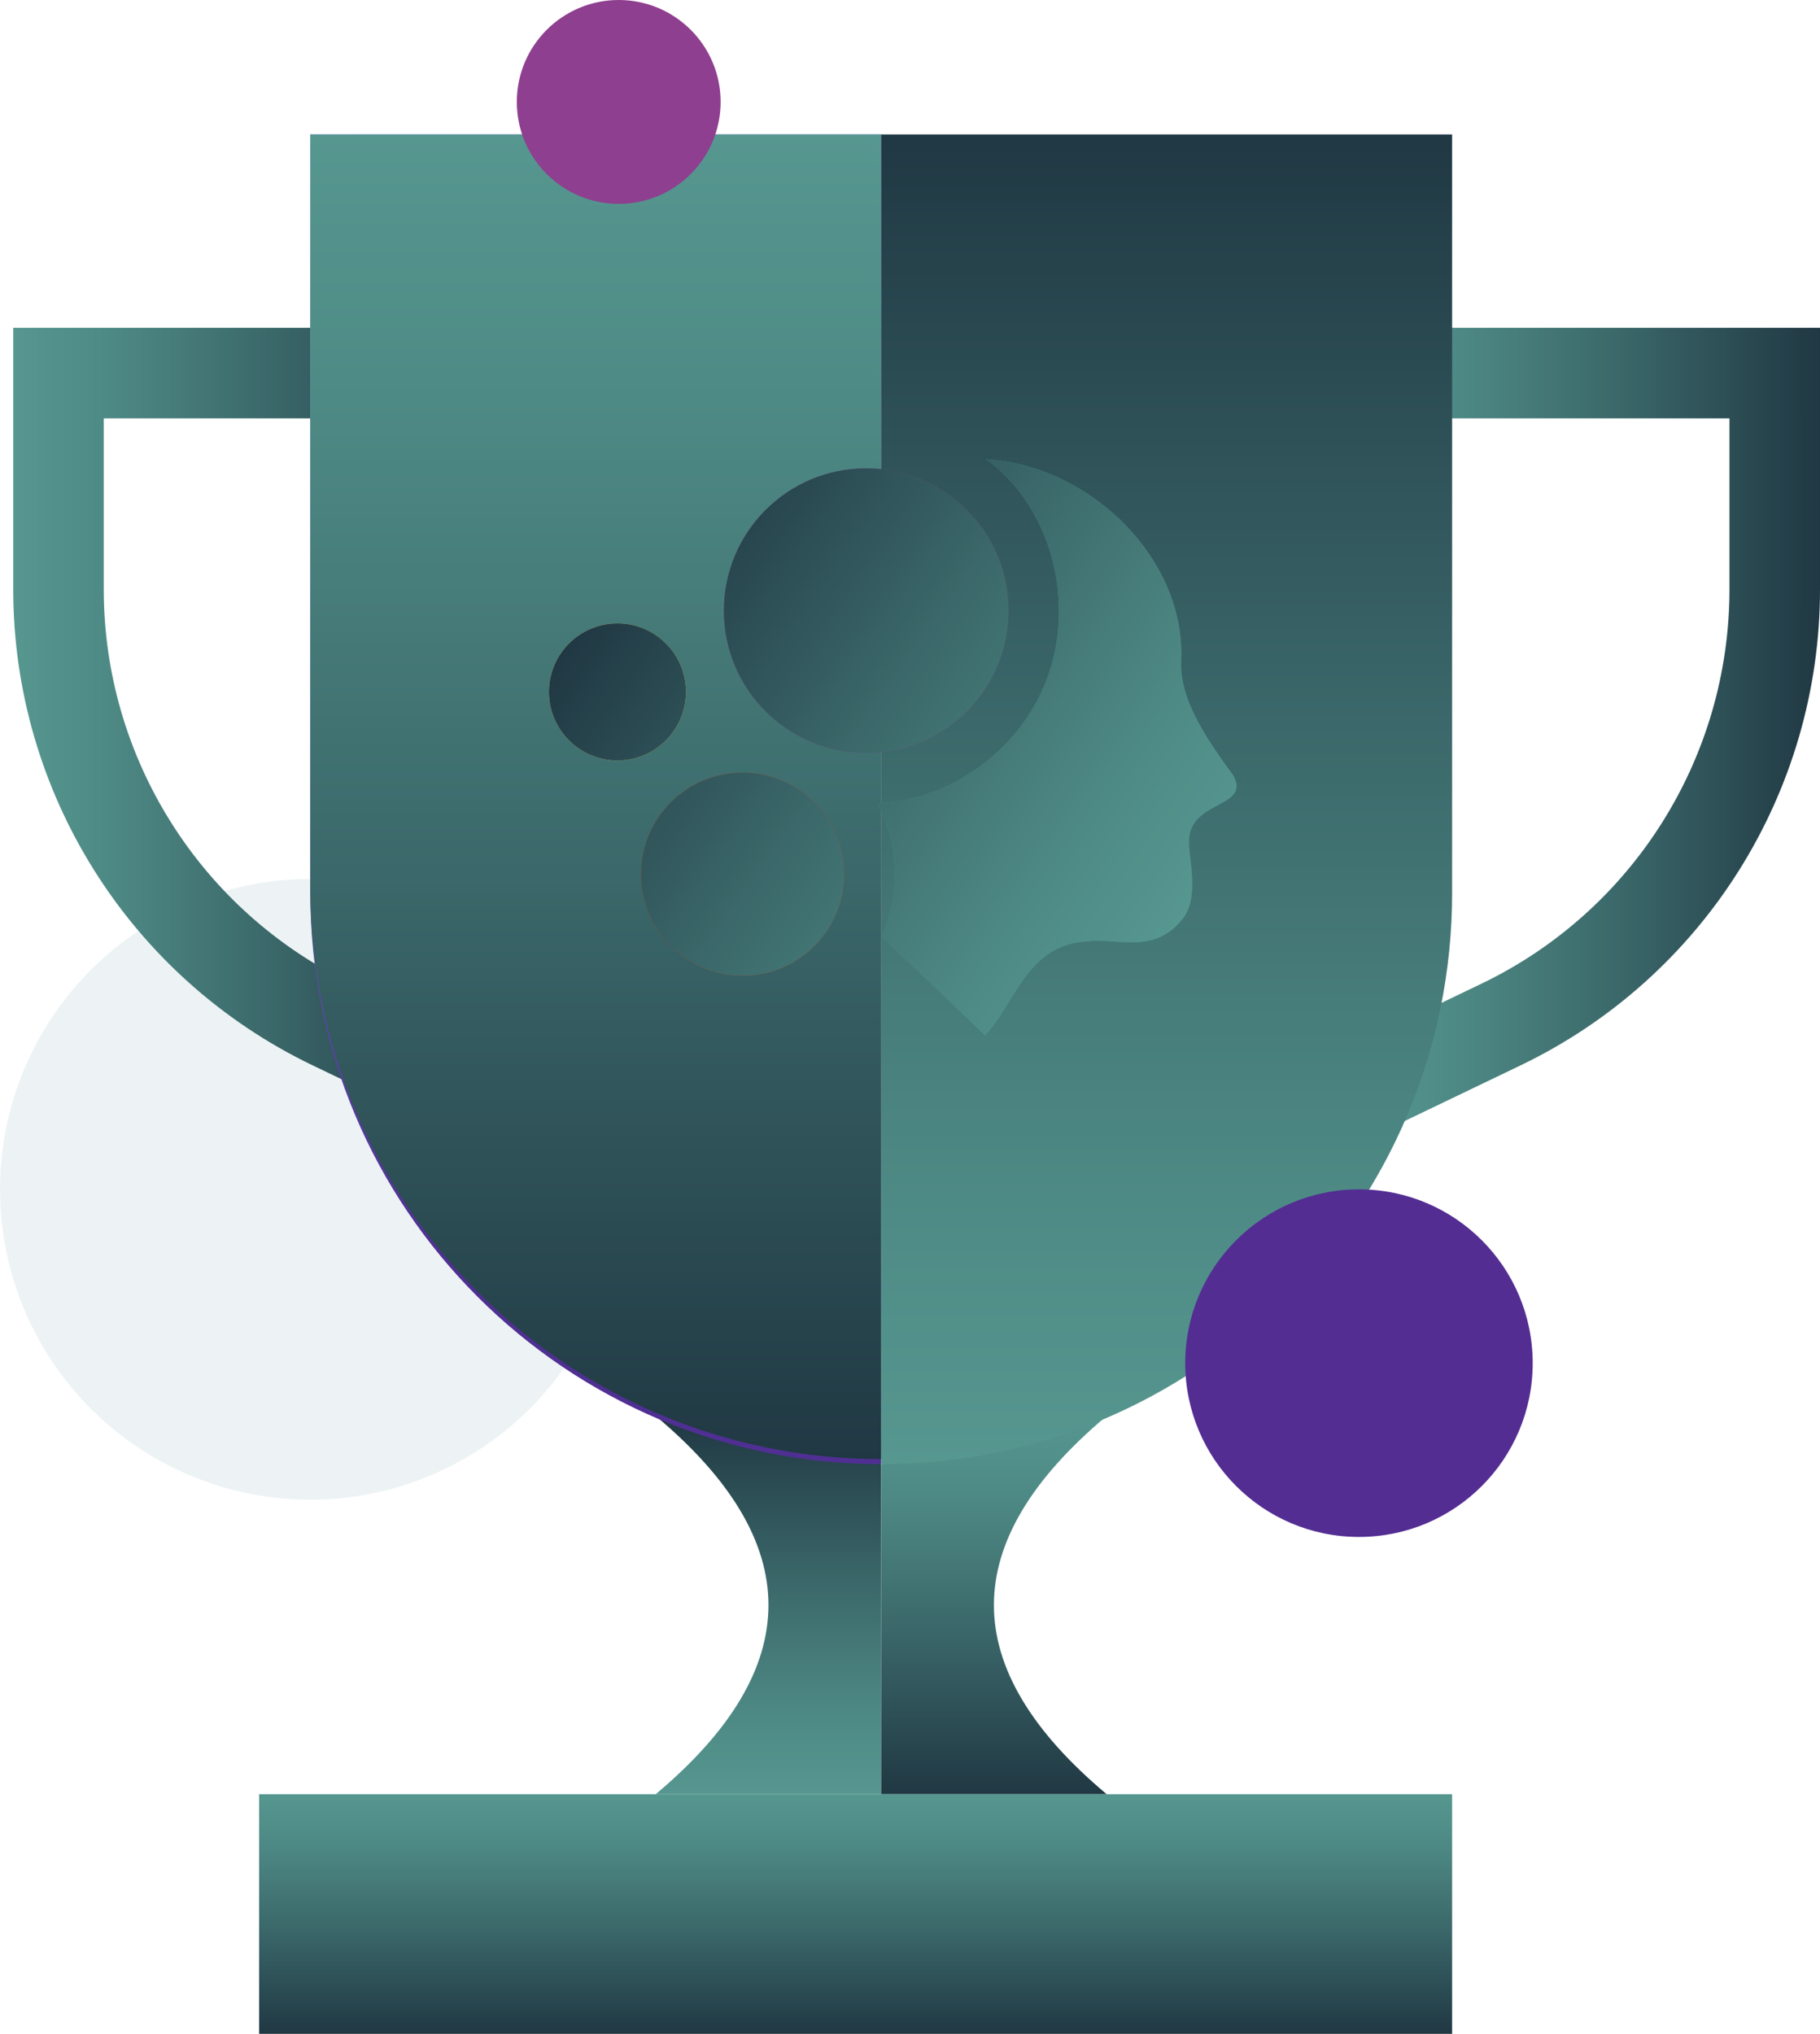
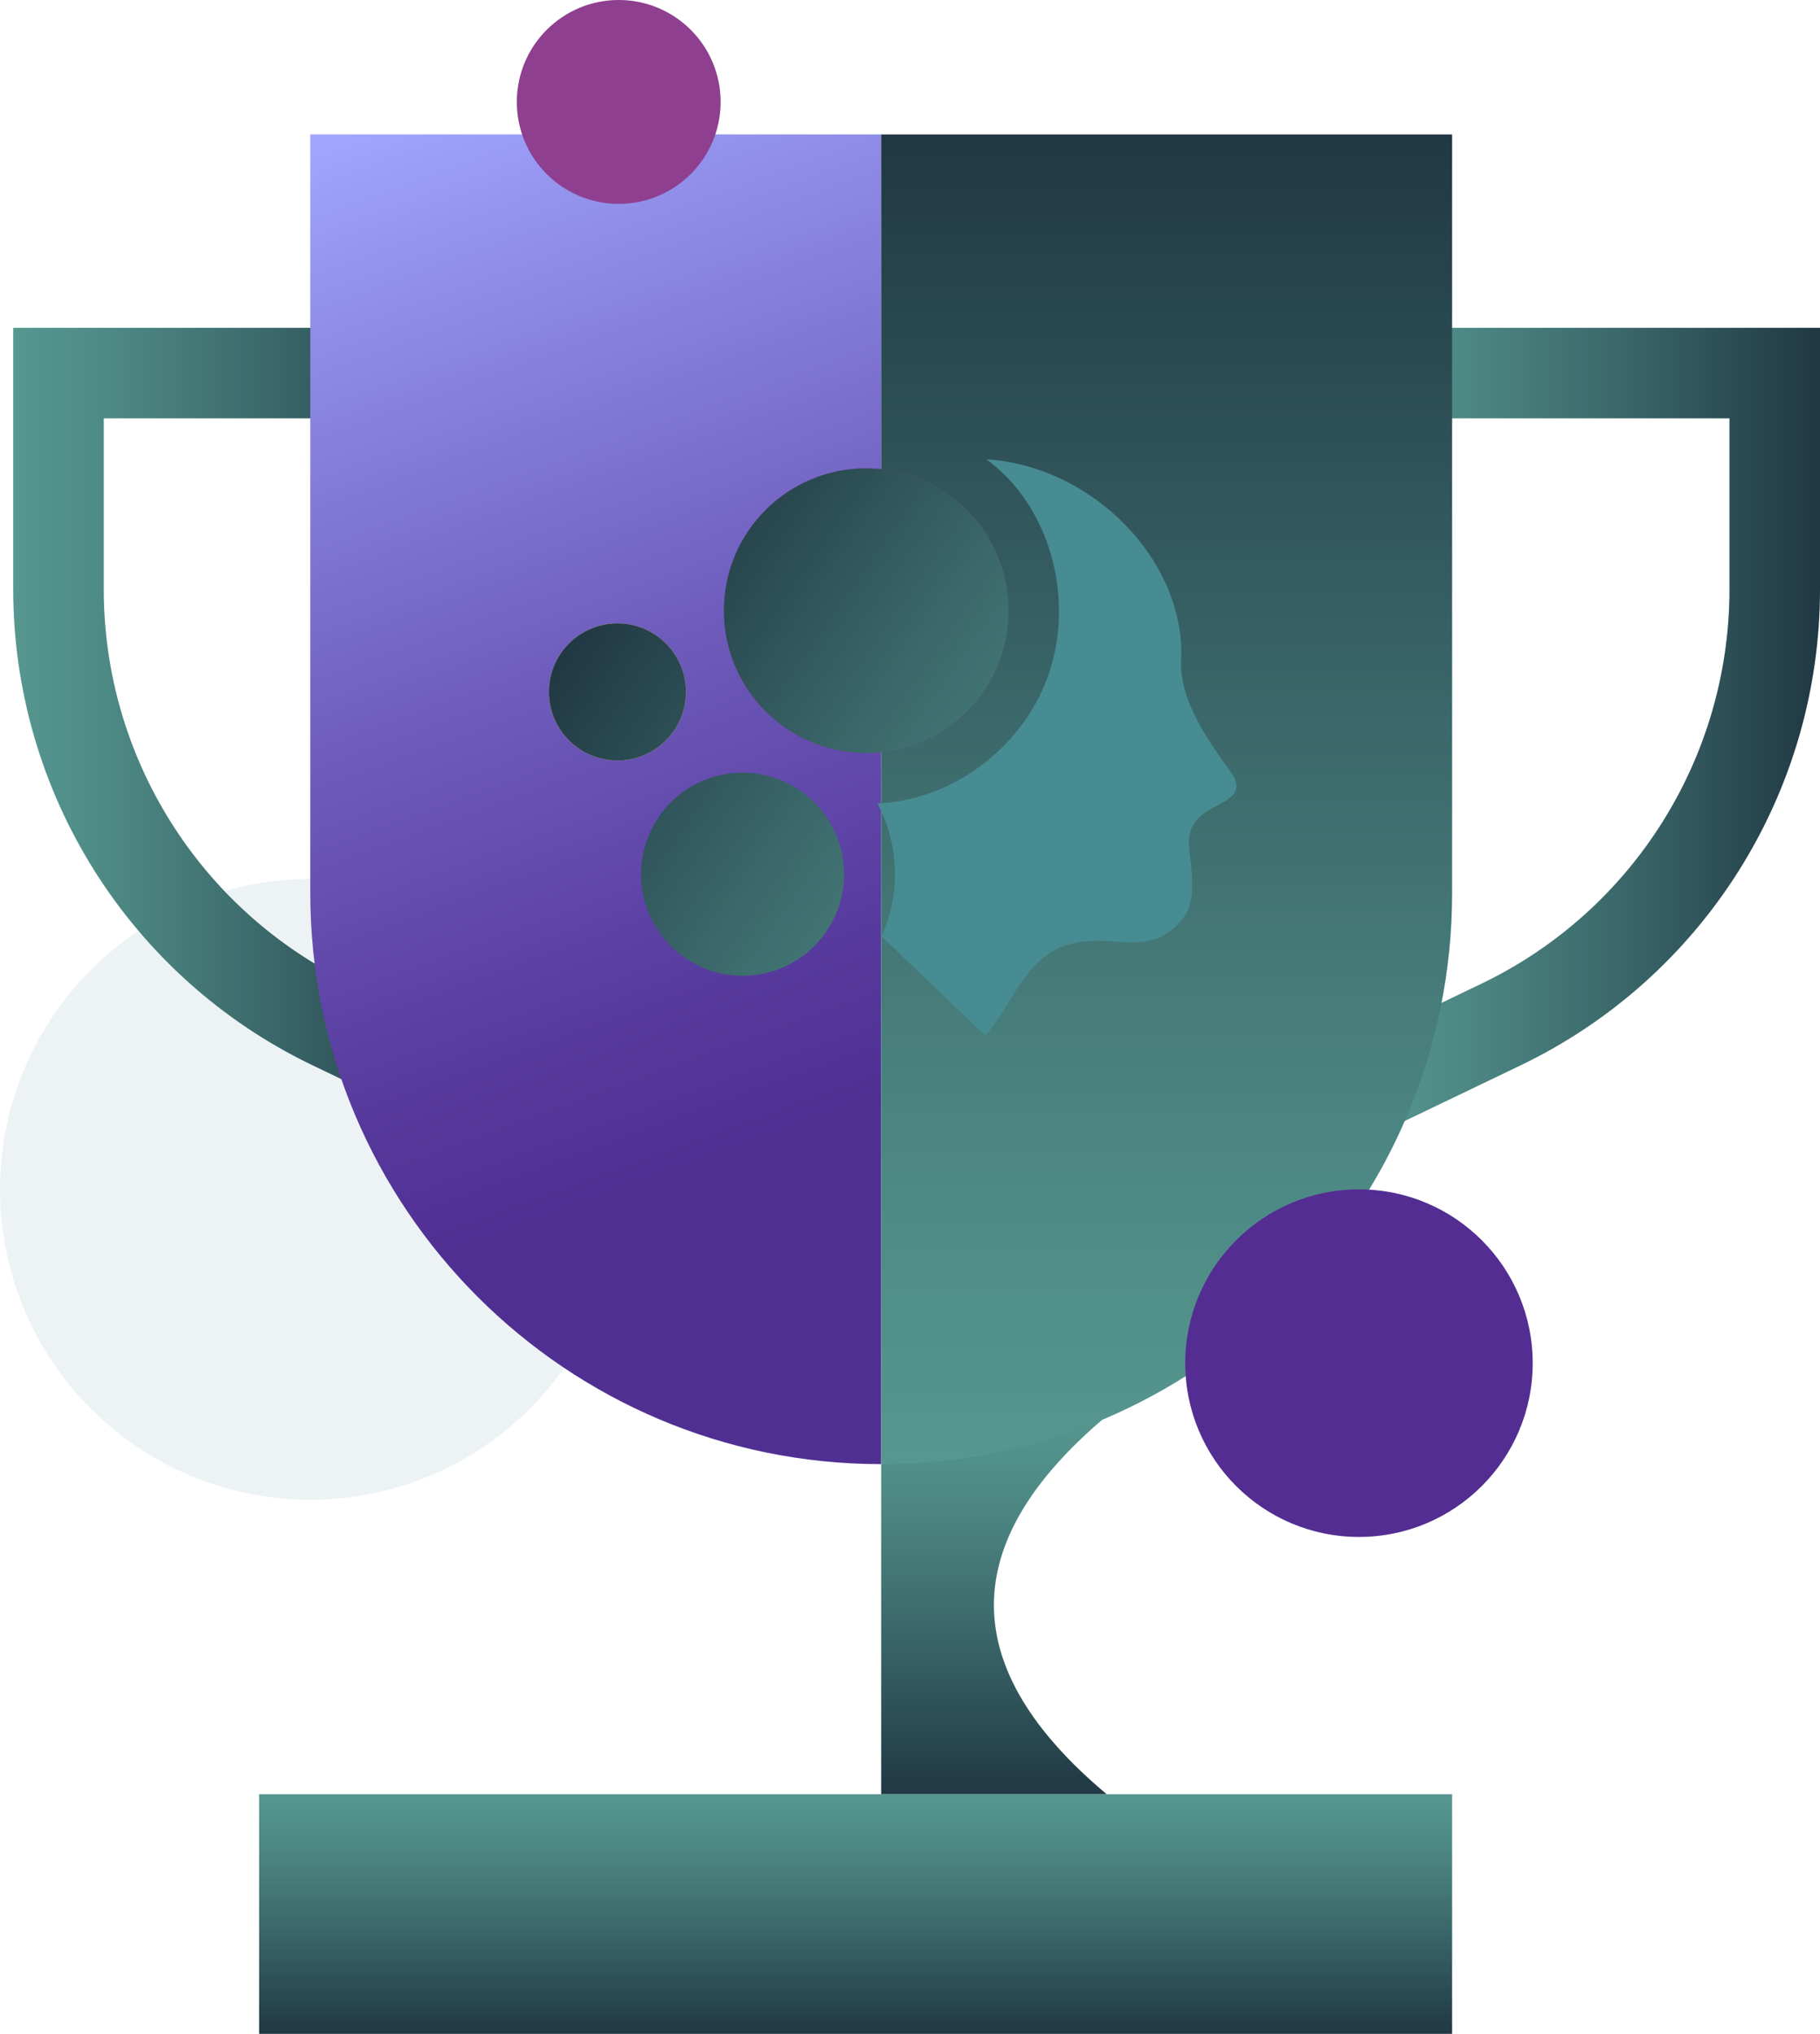
<svg xmlns="http://www.w3.org/2000/svg" xmlns:xlink="http://www.w3.org/1999/xlink" id="Layer_2" data-name="Layer 2" viewBox="0 0 361.84 404.22">
  <defs>
    <style>
      .cls-1 {
        fill: url(#linear-gradient-8);
      }

      .cls-2 {
        fill: url(#linear-gradient-7);
      }

      .cls-3 {
        fill: url(#linear-gradient-5);
      }

      .cls-4 {
        fill: url(#linear-gradient-6);
      }

      .cls-5 {
        fill: url(#linear-gradient-9);
      }

      .cls-6 {
        fill: url(#linear-gradient-4);
      }

      .cls-7 {
        fill: url(#linear-gradient-3);
      }

      .cls-8 {
        fill: #478c92;
      }

      .cls-9 {
        fill: #532d92;
      }

      .cls-10 {
        stroke: url(#linear-gradient-2);
      }

      .cls-10, .cls-11 {
        fill: none;
        stroke-miterlimit: 10;
        stroke-width: 18px;
      }

      .cls-12 {
        fill: url(#linear-gradient-10);
      }

      .cls-13 {
        fill: url(#linear-gradient-11);
      }

      .cls-14 {
        fill: url(#linear-gradient-12);
      }

      .cls-15 {
        fill: #db380d;
      }

      .cls-11 {
        stroke: url(#linear-gradient);
      }

      .cls-16 {
        fill: #8f3f8f;
      }

      .cls-17 {
        fill: #eac856;
      }

      .cls-18 {
        fill: #edf3f4;
      }
    </style>
    <linearGradient id="linear-gradient" x1="2.63" y1="144.22" x2="94.02" y2="144.22" gradientUnits="userSpaceOnUse">
      <stop offset="0" stop-color="#569790" />
      <stop offset=".2" stop-color="#4e8a85" />
      <stop offset=".56" stop-color="#3b686a" />
      <stop offset="1" stop-color="#203843" />
    </linearGradient>
    <linearGradient id="linear-gradient-2" x1="-5316.71" y1="144.22" x2="-5408.1" y2="144.22" gradientTransform="translate(-5046.26) rotate(-180) scale(1 -1)" xlink:href="#linear-gradient" />
    <linearGradient id="linear-gradient-3" x1="152.78" y1="356.59" x2="152.78" y2="281.42" xlink:href="#linear-gradient" />
    <linearGradient id="linear-gradient-4" x1="-5544.59" y1="281.42" x2="-5544.59" y2="356.59" gradientTransform="translate(-5346.98) rotate(-180) scale(1 -1)" xlink:href="#linear-gradient" />
    <linearGradient id="linear-gradient-5" x1="84.34" y1="18.47" x2="182.56" y2="288.31" gradientUnits="userSpaceOnUse">
      <stop offset="0" stop-color="#a1a7ff" />
      <stop offset=".11" stop-color="#9291eb" />
      <stop offset=".41" stop-color="#6e5cbc" />
      <stop offset=".64" stop-color="#583b9e" />
      <stop offset=".76" stop-color="#502f93" />
    </linearGradient>
    <linearGradient id="linear-gradient-6" x1="118.44" y1="26.71" x2="118.44" y2="289.99" xlink:href="#linear-gradient" />
    <linearGradient id="linear-gradient-7" x1="-5645.9" y1="290.99" x2="-5645.9" y2="26.71" gradientTransform="translate(5877.85 317.71) scale(1 -1)" xlink:href="#linear-gradient" />
    <linearGradient id="linear-gradient-8" x1="-5515.34" y1="4442.99" x2="-5515.34" y2="4395.36" gradientTransform="translate(5685.45 -4038.77)" xlink:href="#linear-gradient" />
    <linearGradient id="linear-gradient-9" x1="233.77" y1="184.56" x2="126.02" y2="109.11" xlink:href="#linear-gradient" />
    <linearGradient id="linear-gradient-10" x1="233.77" y1="184.56" x2="126.02" y2="109.11" xlink:href="#linear-gradient" />
    <linearGradient id="linear-gradient-11" x1="233.77" y1="184.56" x2="126.02" y2="109.11" xlink:href="#linear-gradient" />
    <linearGradient id="linear-gradient-12" x1="233.77" y1="184.56" x2="126.02" y2="109.11" xlink:href="#linear-gradient" />
  </defs>
  <g id="Layer_1-2" data-name="Layer 1">
    <g>
      <circle class="cls-18" cx="61.69" cy="236.38" r="61.69" />
      <path class="cls-11" d="M77.7,74.15H11.63v42.97c0,36.9,21.16,70.53,54.42,86.5l24.08,11.56" />
      <path class="cls-10" d="M286.77,74.15h66.07v42.97c0,36.9-21.16,70.53-54.42,86.5l-24.08,11.56" />
-       <path class="cls-7" d="M175.19,290.99v65.6h-44.83c29.89-25.06,29.89-50.12,0-75.17" />
      <path class="cls-6" d="M175.19,290.99v65.6s44.83,0,44.83,0c-29.89-25.06-29.89-50.12,0-75.17" />
      <path class="cls-3" d="M61.69,26.71h113.51v264.28h0c-62.65,0-113.51-50.86-113.51-113.51V26.71h0Z" />
-       <path class="cls-4" d="M61.69,26.71h113.51v263.28h0c-62.65,0-113.51-50.86-113.51-113.51V26.71h0Z" />
      <path class="cls-2" d="M288.7,26.71h0v264.28h-113.51v-150.78c0-62.65,50.86-113.51,113.51-113.51Z" transform="translate(463.89 317.71) rotate(-180)" />
      <rect class="cls-1" x="51.52" y="356.59" width="237.18" height="47.63" transform="translate(340.22 760.81) rotate(180)" />
      <g>
        <g>
          <circle class="cls-16" cx="172.21" cy="121.37" r="28.29" />
          <path class="cls-8" d="M245.27,154.26c-4.58-6.39-10.85-14.75-10.45-23.06.92-19.71-17.55-38.6-38.74-39.92,12.34,8.96,17.5,26.75,12.67,41.92-4.61,14.47-18.49,25.74-34.31,26.49,4.35,8.15,4.64,17.99.83,26.4l20.58,19.7c6.1-6.5,8.27-18.09,20.41-18.71,5.9-.76,13.37,2.86,19.07-4.75,3.1-4.14,1.01-11.87,1.06-14.56-.51-8.87,12.23-6.96,8.88-13.5Z" />
-           <circle class="cls-15" cx="147.63" cy="173.75" r="20.18" />
          <circle class="cls-17" cx="122.76" cy="137.52" r="13.62" />
        </g>
        <g>
          <circle class="cls-5" cx="172.21" cy="121.37" r="28.29" />
-           <path class="cls-12" d="M245.27,154.26c-4.58-6.39-10.85-14.75-10.45-23.06.92-19.71-17.55-38.6-38.74-39.92,12.34,8.96,17.5,26.75,12.67,41.92-4.61,14.47-18.49,25.74-34.31,26.49,4.35,8.15,4.64,17.99.83,26.4l20.58,19.7c6.1-6.5,8.27-18.09,20.41-18.71,5.9-.76,13.37,2.86,19.07-4.75,3.1-4.14,1.01-11.87,1.06-14.56-.51-8.87,12.23-6.96,8.88-13.5Z" />
          <circle class="cls-13" cx="147.63" cy="173.75" r="20.18" />
          <circle class="cls-14" cx="122.76" cy="137.52" r="13.62" />
        </g>
      </g>
      <circle class="cls-9" cx="270.18" cy="270.92" r="34.54" />
      <circle class="cls-16" cx="123.01" cy="20.26" r="20.26" />
    </g>
  </g>
</svg>